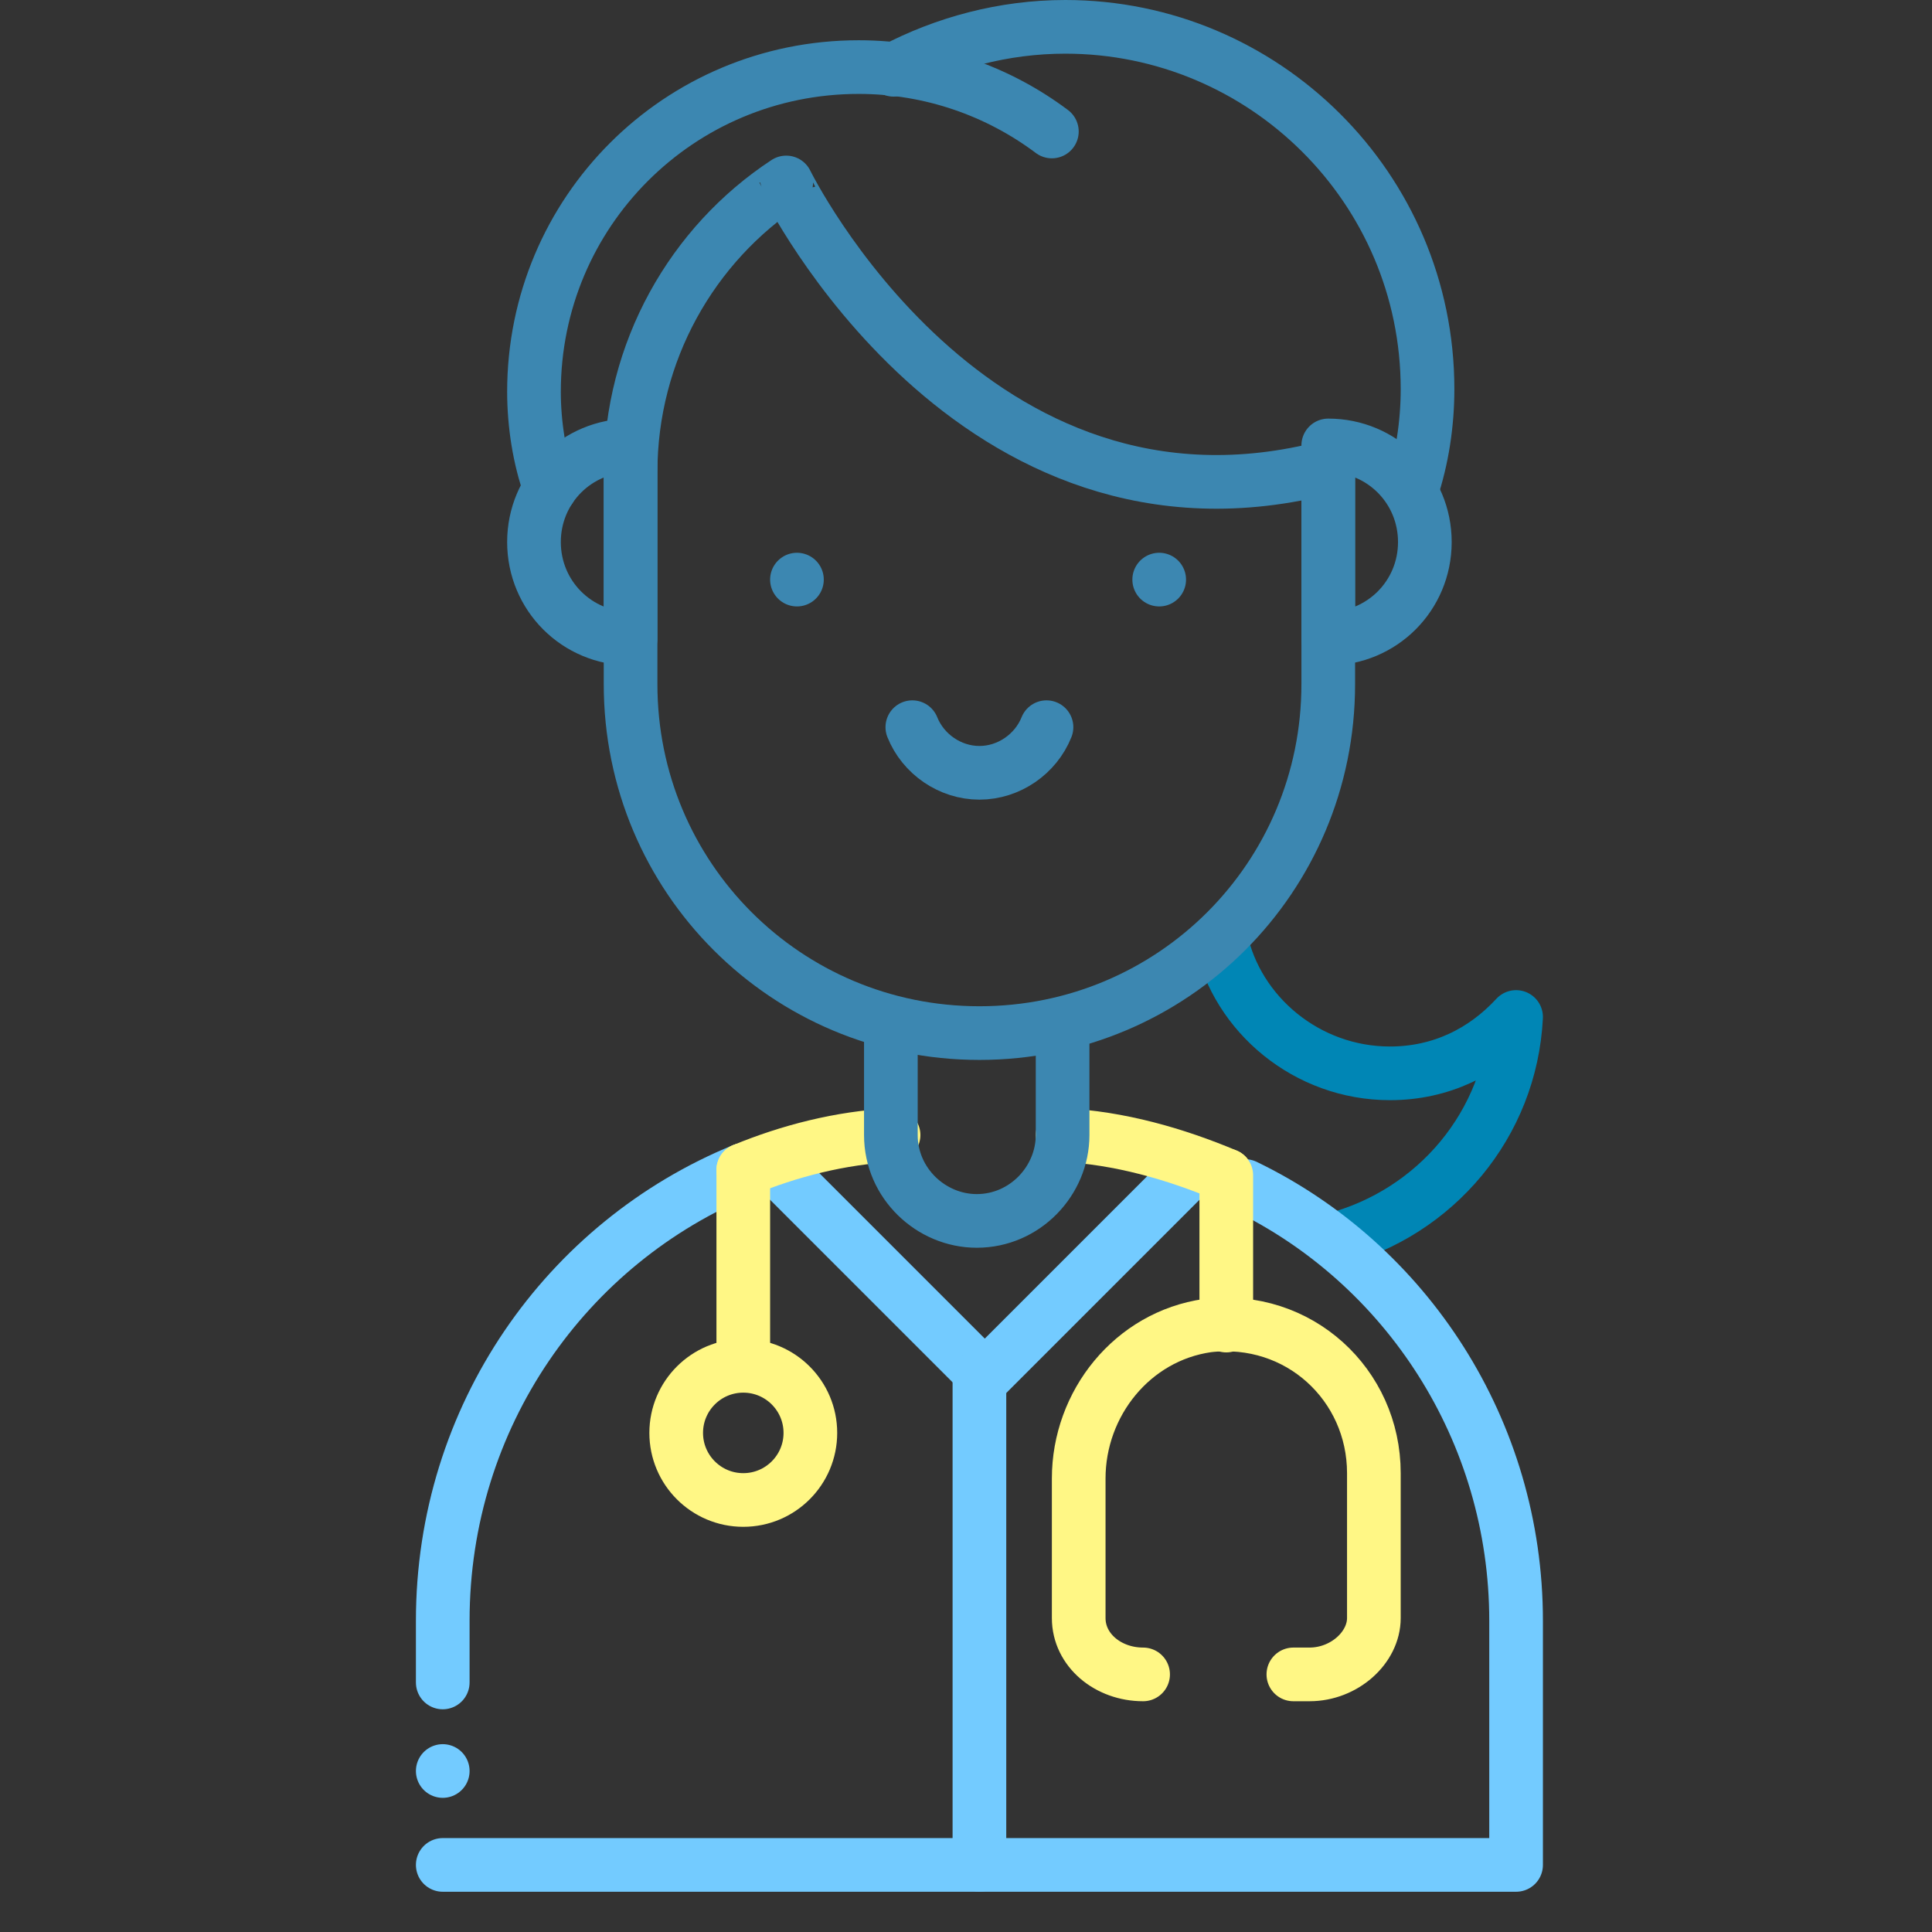
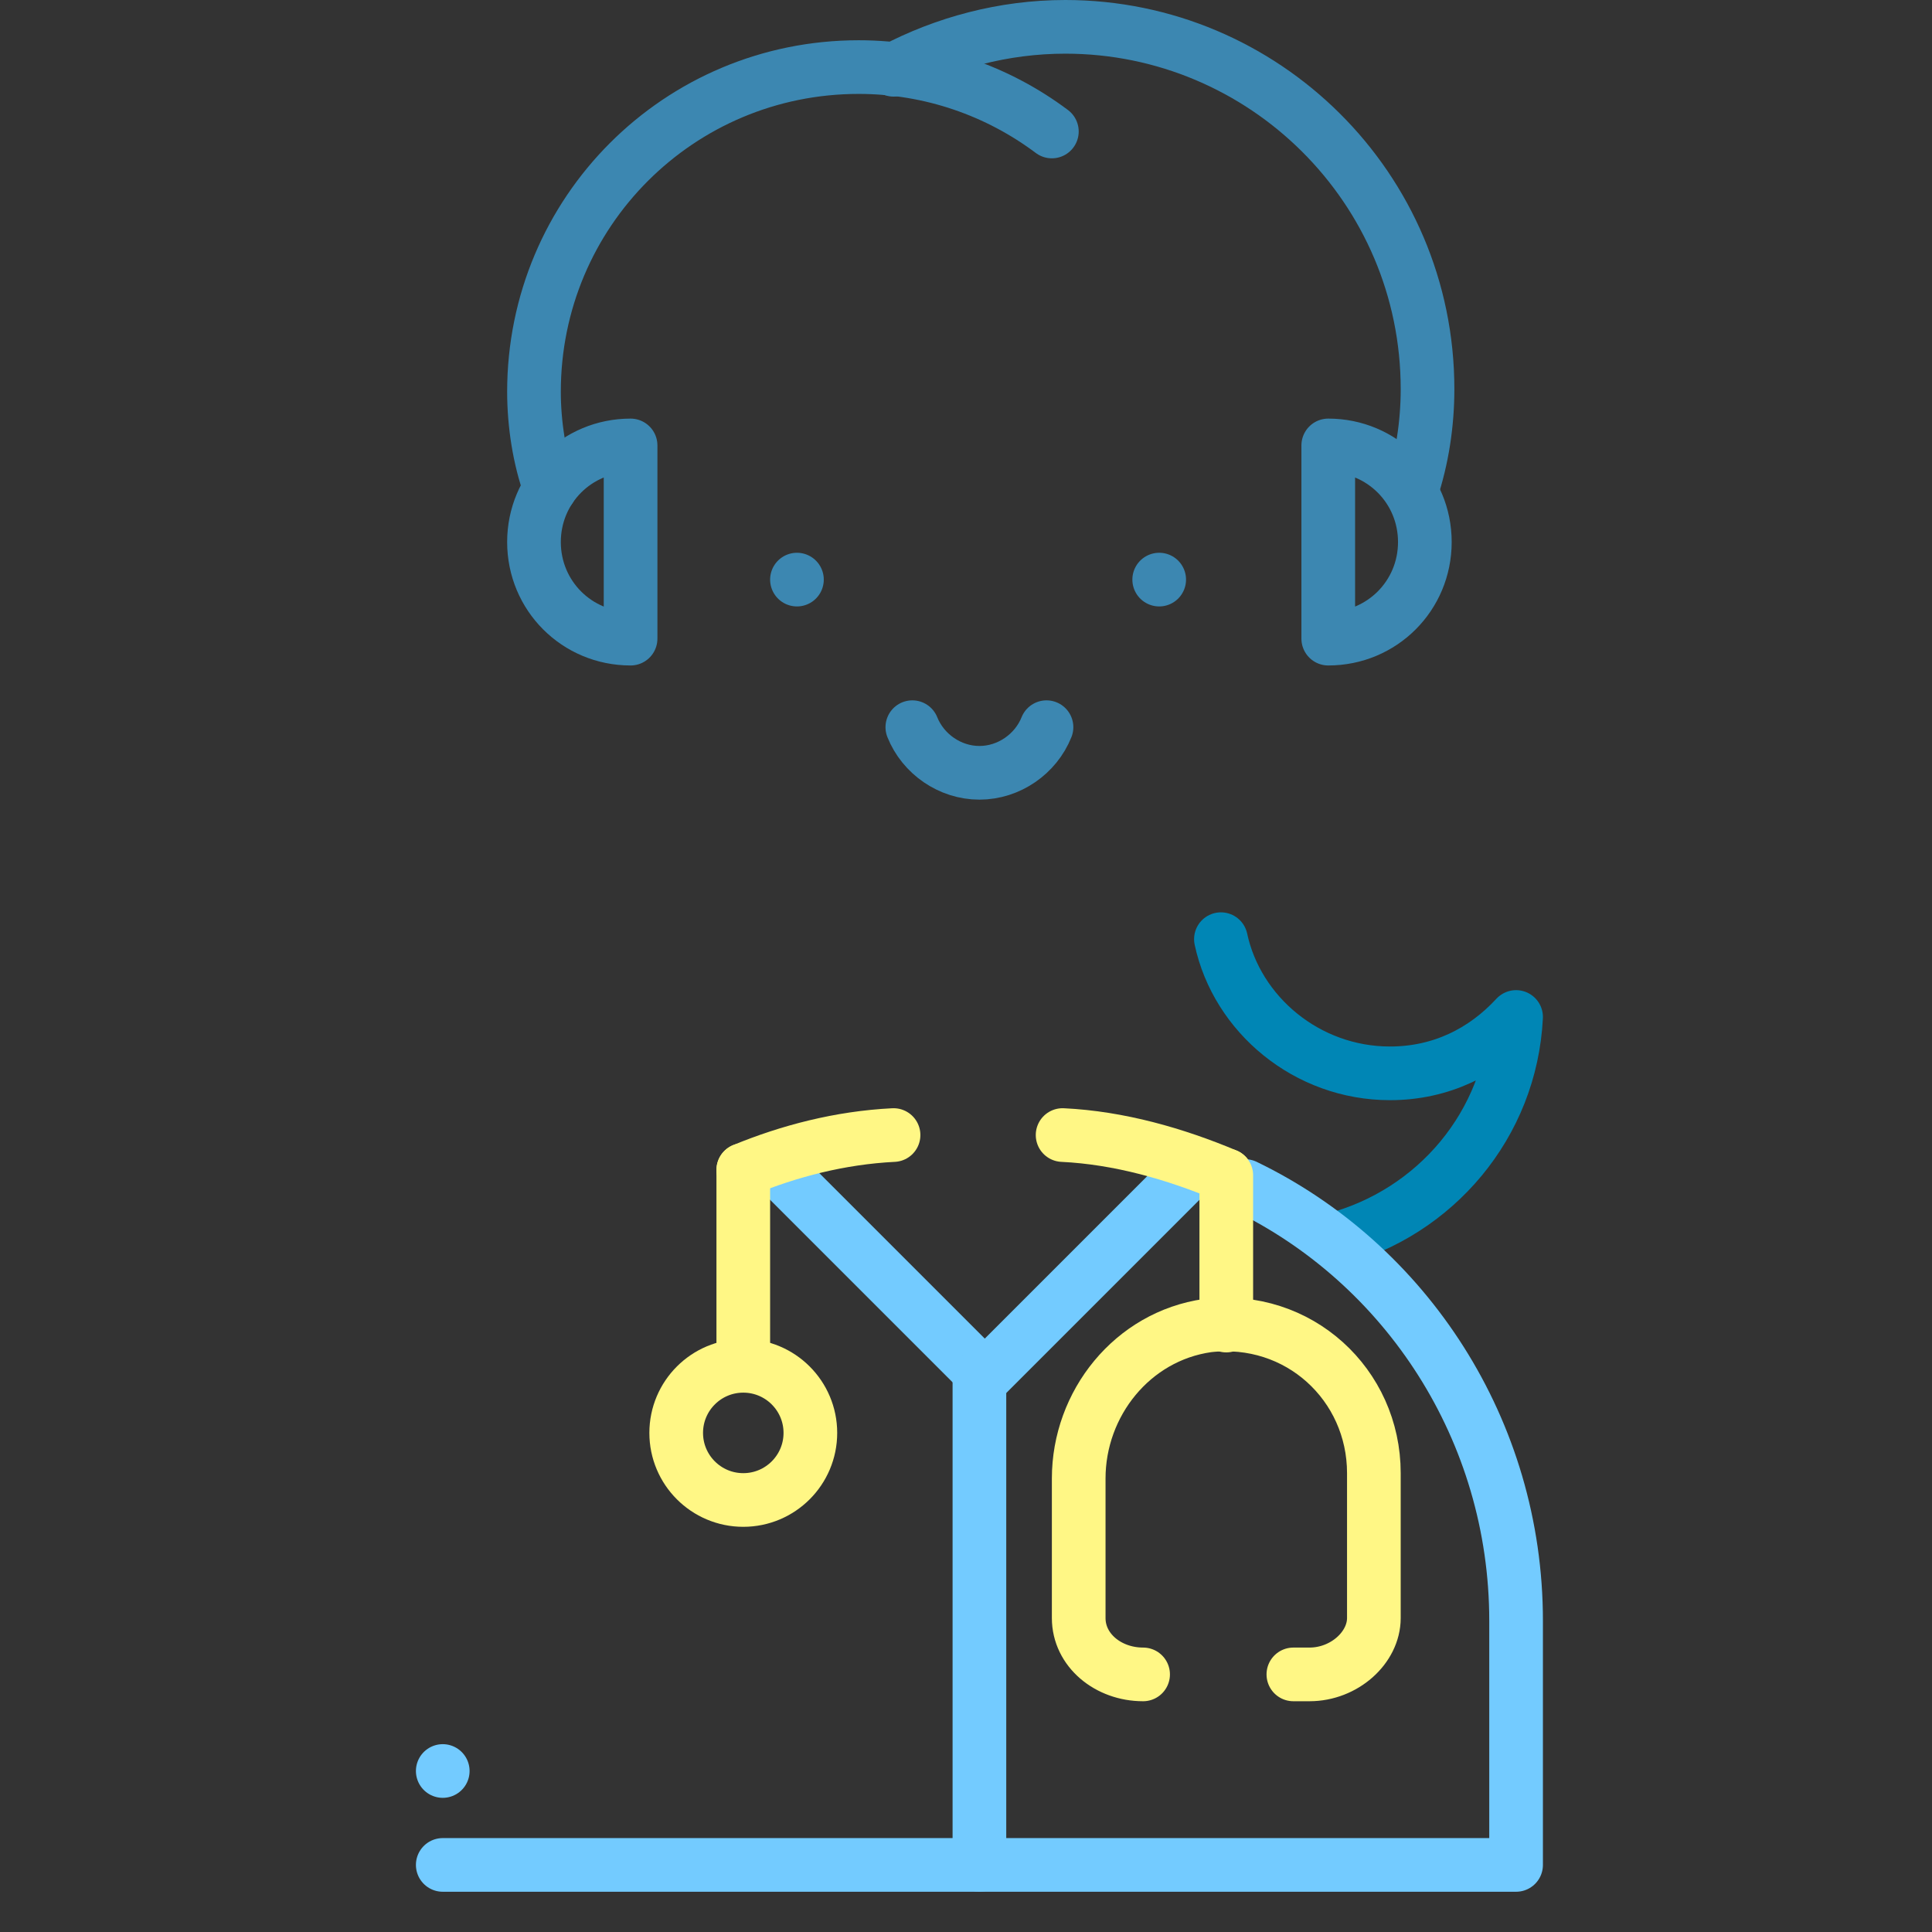
<svg xmlns="http://www.w3.org/2000/svg" id="Layer_1" x="0px" y="0px" viewBox="0 0 72 72" style="enable-background:new 0 0 72 72;" xml:space="preserve">
  <rect x="0" y="0" width="72" height="72" fill="#333333" stroke="none" />
  <style type="text/css">	.st0{fill:none;stroke:#0086B5;stroke-width:2;stroke-linecap:round;stroke-linejoin:round;}	.st1{fill:none;stroke:#73CBFF;stroke-width:2;stroke-linecap:round;stroke-linejoin:round;}	.st2{fill:none;stroke:#FFF785;stroke-width:2;stroke-linecap:round;stroke-linejoin:round;}	.st3{fill:none;stroke:#3C87B1;stroke-width:2;stroke-linecap:round;stroke-linejoin:round;}	.st4{fill:none;}</style>
  <path class="st0" d="M49.7,46.2c3.8-1,6.6-4.3,6.8-8.3c-1.2,1.3-2.8,2.1-4.7,2.1c-3.1,0-5.7-2.2-6.3-5" />
  <polyline class="st1" points="28.7,43.3 36.7,51.3 44.5,43.5 " />
  <path class="st2" d="M45.7,43.8c-1.9-0.8-4-1.4-6.1-1.5" />
  <path class="st1" d="M16.5,69.5h40v-9.1c0-7.1-4.1-13.3-10.1-16.2" />
  <line class="st1" x1="16.5" y1="66" x2="16.5" y2="66" />
-   <path class="st1" d="M27.7,43.6c-6.6,2.7-11.2,9.2-11.2,16.8v2.3" />
  <path class="st2" d="M33.3,42.3c-2,0.1-3.9,0.6-5.6,1.3" />
-   <path class="st3" d="M39.6,38.4v3.9c0,1.7-1.4,3.2-3.2,3.2l0,0c-1.7,0-3.2-1.4-3.2-3.2v-3.9" />
  <path class="st3" d="M39,27.1c-0.4,1-1.4,1.7-2.5,1.7s-2.1-0.7-2.5-1.7" />
-   <path class="st3" d="M49.5,17.4c0,0.1,0,0.1,0,0.2v7.9c0,7.2-5.8,13-13,13l0,0c-7.2,0-13-5.8-13-13v-7.9c0-4.5,2.3-8.5,5.8-10.8l0,0 C29.3,6.8,36.2,20.9,49.5,17.4" />
  <path class="st3" d="M23.5,23.8c-2,0-3.6-1.6-3.6-3.6s1.6-3.6,3.6-3.6V23.8z" />
  <path class="st3" d="M49.5,23.8c2,0,3.6-1.6,3.6-3.6s-1.6-3.6-3.6-3.6V23.8z" />
  <line class="st3" x1="29.7" y1="21.6" x2="29.7" y2="21.6" />
  <line class="st3" x1="43.2" y1="21.6" x2="43.2" y2="21.6" />
  <path class="st2" d="M42.6,62.4L42.6,62.4c-1.3,0-2.4-0.9-2.4-2.1v-5.2c0-2.8,2-5.3,4.8-5.7c3.4-0.4,6.2,2.2,6.2,5.5v5.4 c0,1.1-1.1,2.1-2.4,2.1h-0.6" />
  <path class="st3" d="M20.5,18.2c-0.4-1.1-0.6-2.4-0.6-3.6c0-6.7,5.4-12.1,12.1-12.1c2.7,0,5.2,0.9,7.2,2.4" />
  <path class="st3" d="M33.3,2.6c1.9-1,4.1-1.6,6.4-1.6c7.4,0,13.5,6,13.5,13.5c0,1.3-0.2,2.6-0.6,3.8" />
  <line class="st1" x1="36.5" y1="69.5" x2="36.5" y2="51.3" />
  <circle class="st2" cx="27.7" cy="53.4" r="2.5" />
  <line class="st2" x1="27.7" y1="50.8" x2="27.7" y2="43.6" />
  <line class="st2" x1="45.7" y1="49.4" x2="45.7" y2="43.8" />
  <rect class="st4" width="72" height="72" />
</svg>